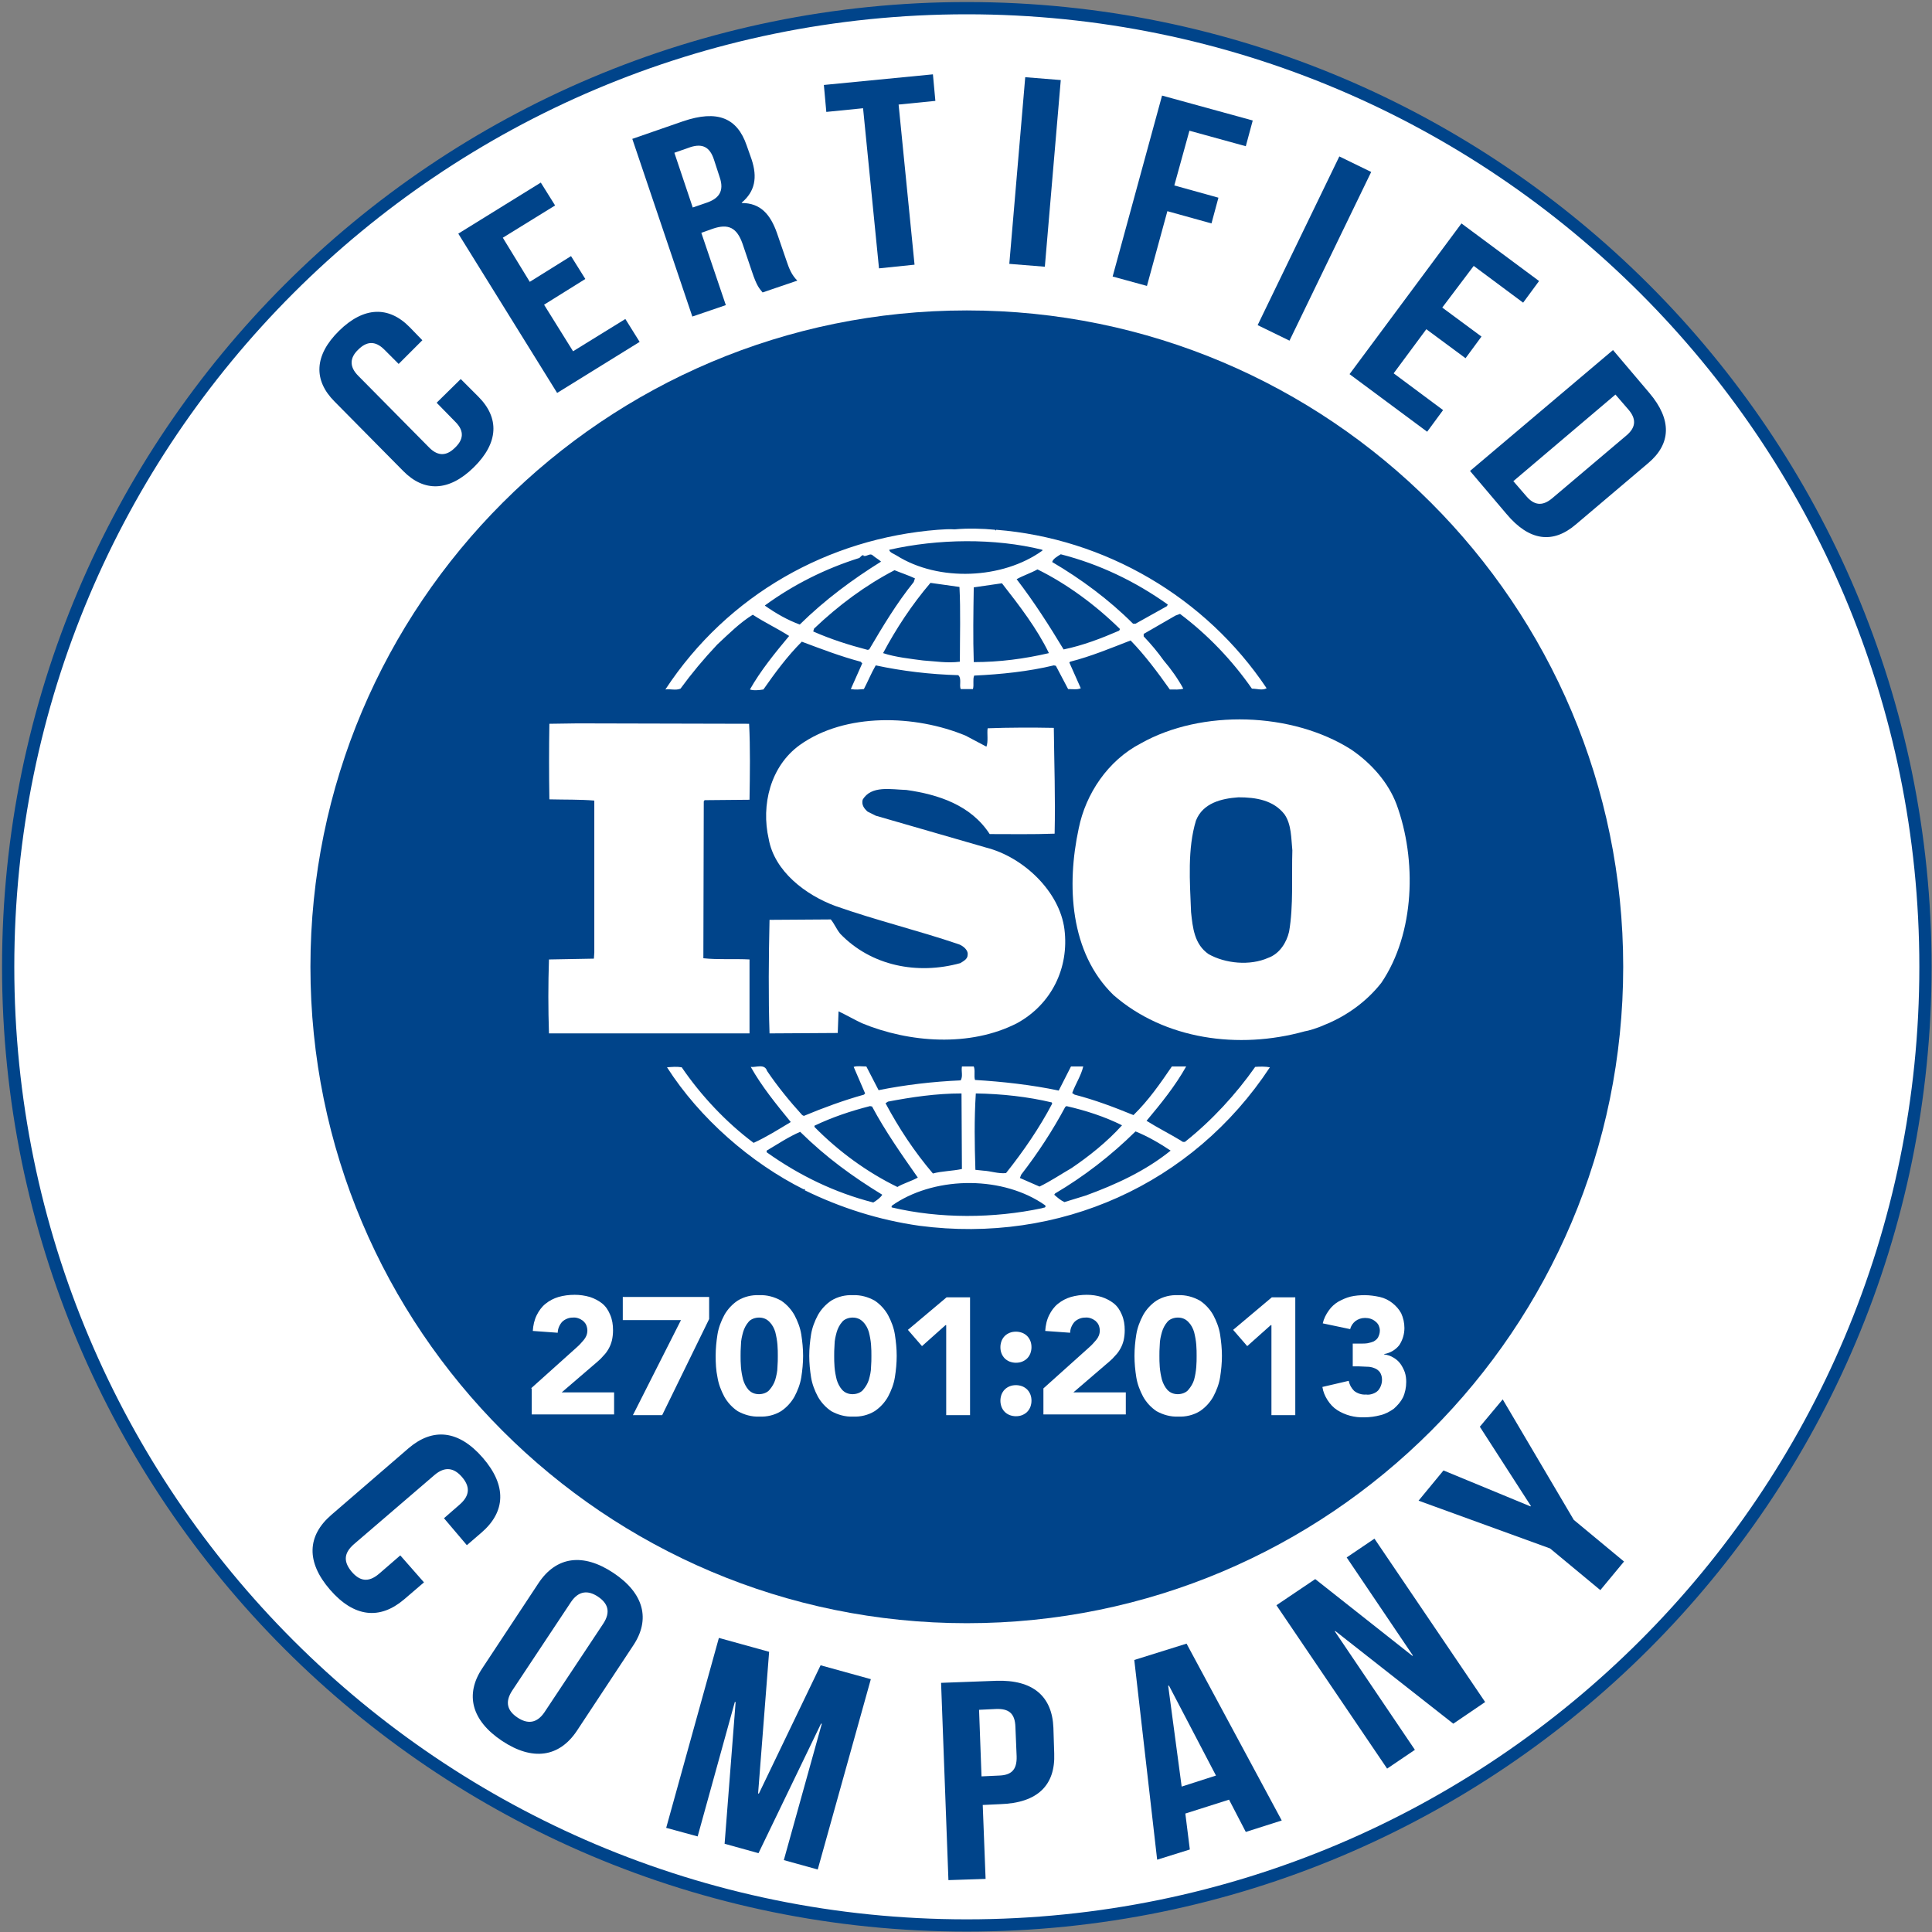
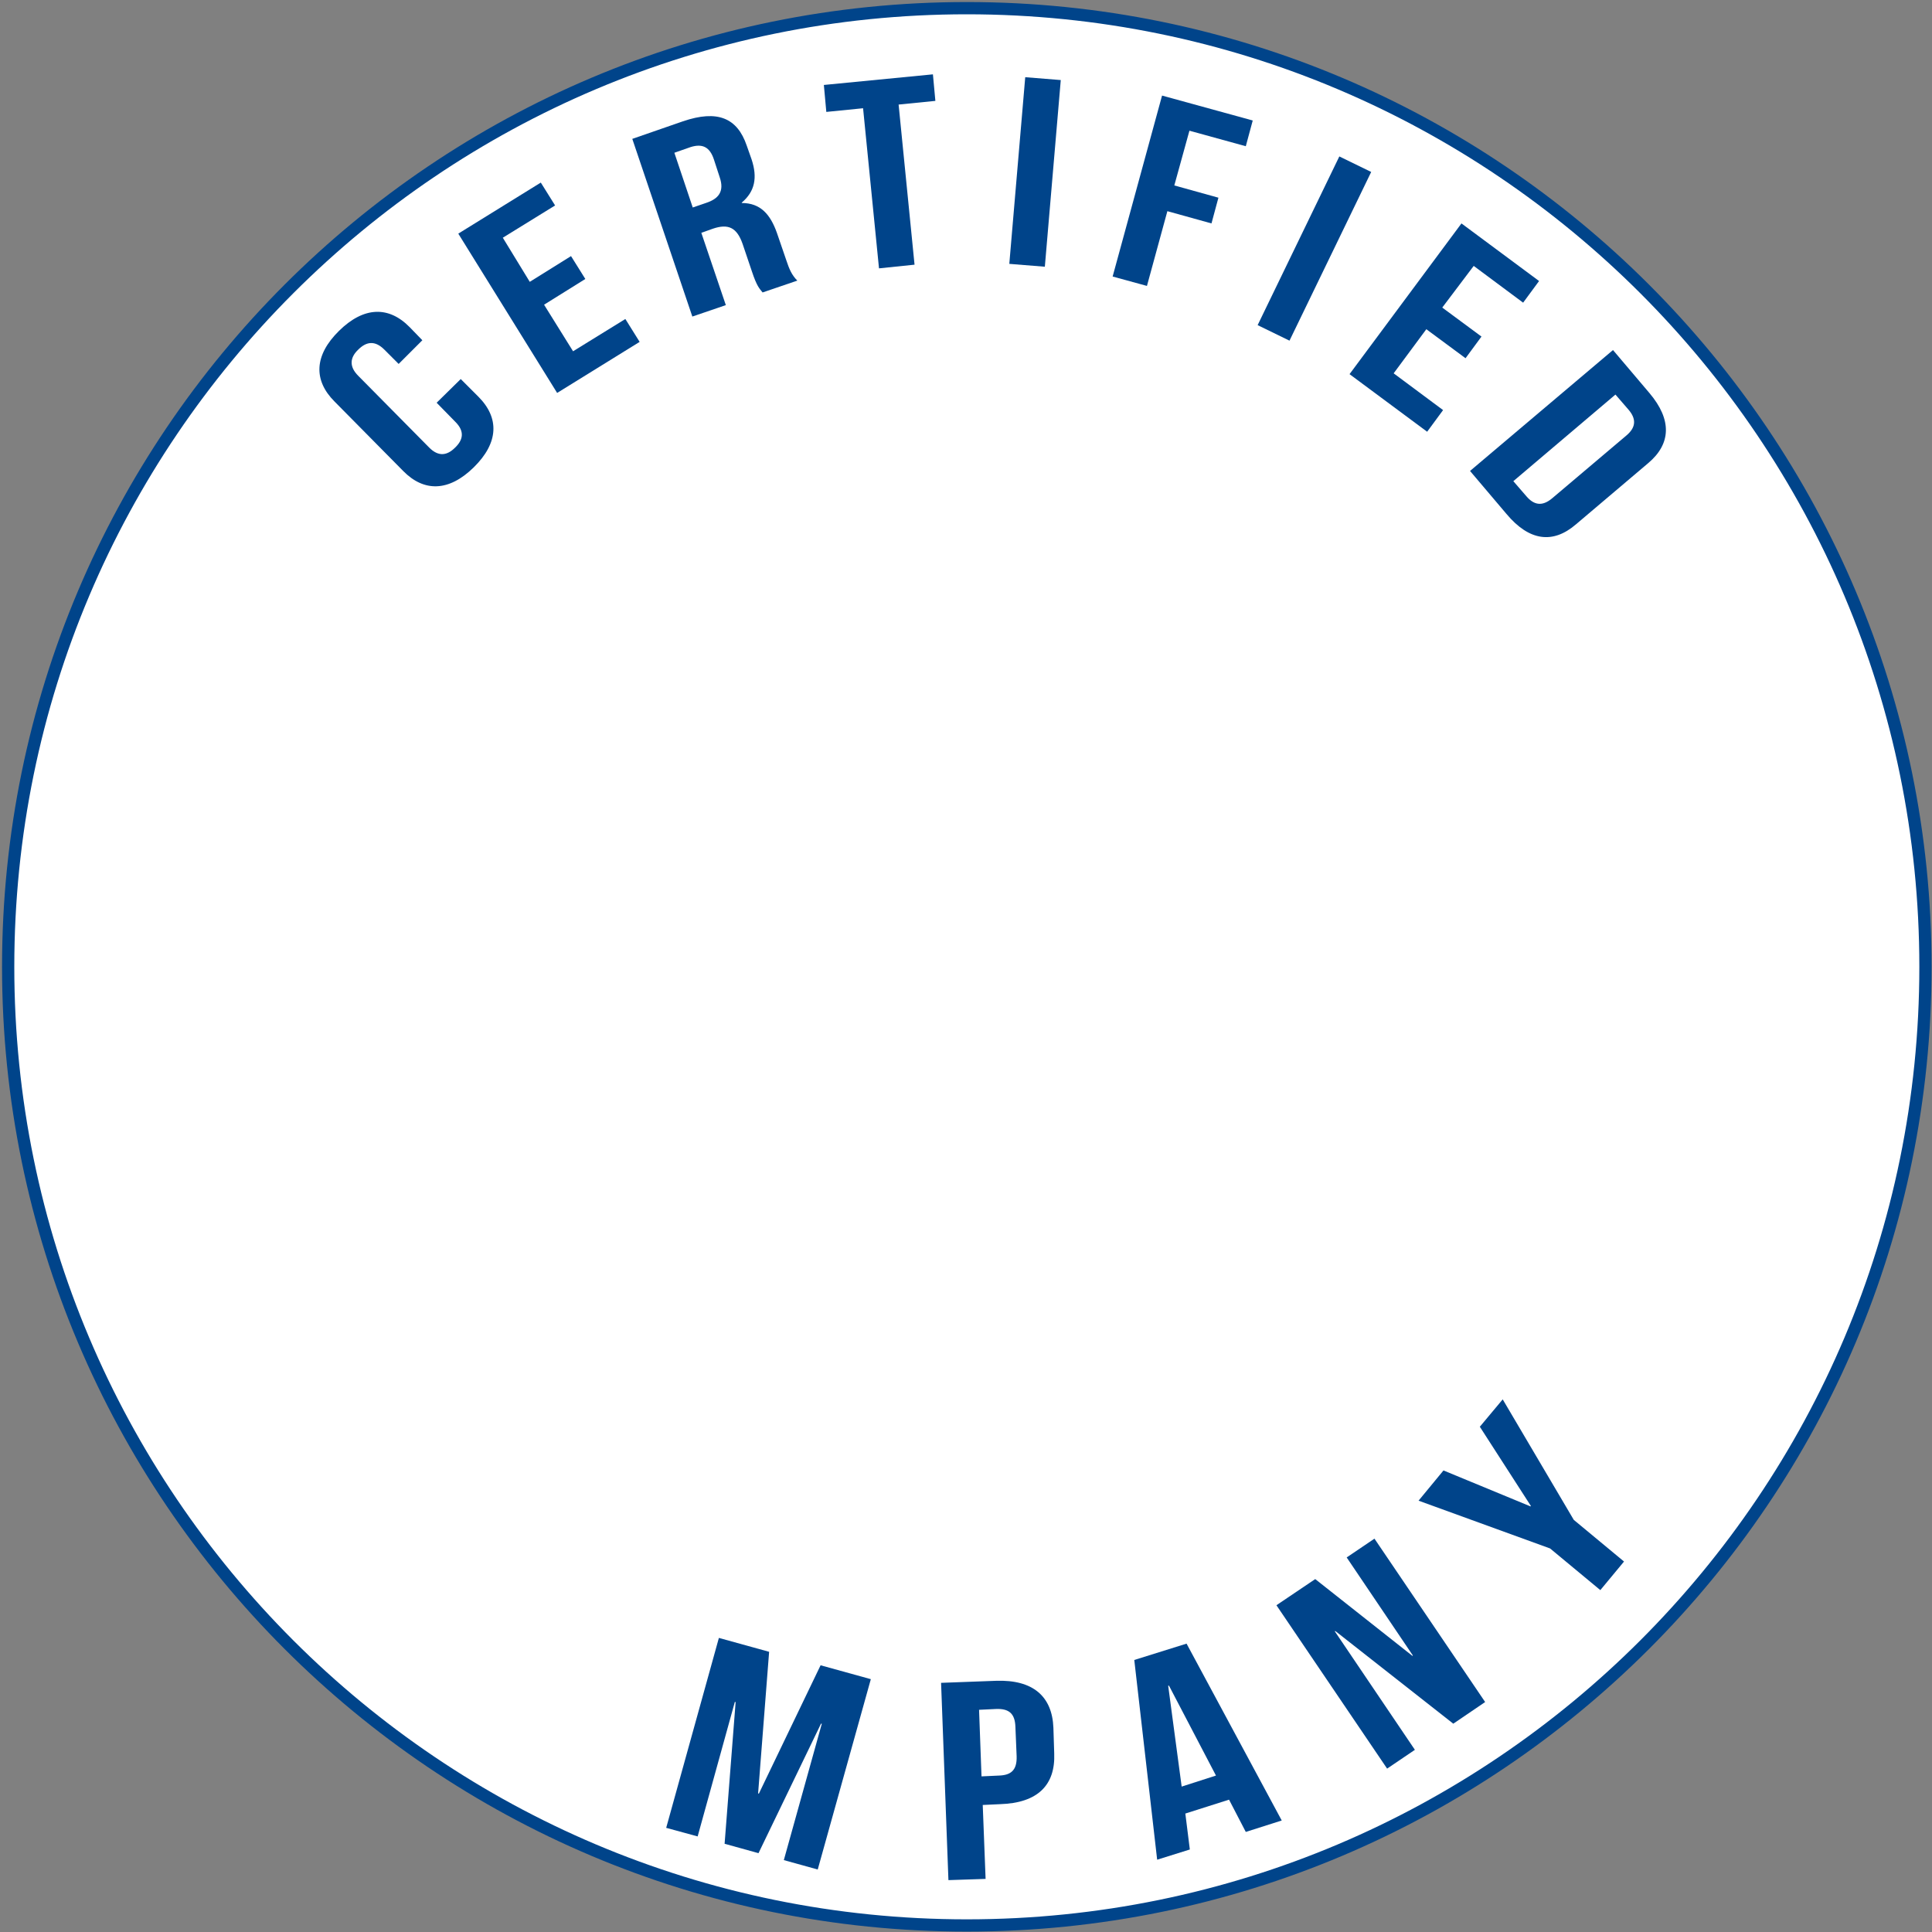
<svg xmlns="http://www.w3.org/2000/svg" width="473" height="473" viewBox="0 0 473 473" fill="none">
  <rect x="0" y="0" width="473" height="473" fill="#808080" stroke="none" />
  <path d="M236.7 471.4C366.321 471.4 471.4 366.321 471.4 236.7C471.4 107.079 366.321 2 236.7 2C107.079 2 2 107.079 2 236.7C2 366.321 107.079 471.4 236.7 471.4Z" fill="white" stroke="#00448A" stroke-width="3" stroke-miterlimit="10" />
-   <path d="M236.7 397.4C325.452 397.4 397.4 325.452 397.4 236.7C397.4 147.948 325.452 76 236.7 76C147.948 76 76 147.948 76 236.7C76 325.452 147.948 397.4 236.7 397.4Z" fill="#00448A" />
-   <path d="M130 339.914L141.236 329.828C141.855 329.297 142.386 328.678 142.917 328.059C143.448 327.44 143.801 326.643 143.801 325.759C143.801 325.316 143.713 324.874 143.536 324.432C143.359 323.989 143.094 323.724 142.74 323.37C142.032 322.839 141.147 322.485 140.263 322.574C139.732 322.574 139.289 322.662 138.847 322.839C138.405 323.016 137.962 323.281 137.609 323.635C136.989 324.343 136.547 325.316 136.547 326.289L130.442 325.847C130.531 324.52 130.796 323.193 131.416 321.954C131.946 320.893 132.654 319.92 133.539 319.212C134.512 318.416 135.574 317.885 136.724 317.531C137.962 317.177 139.289 317 140.705 317C141.944 317 143.182 317.177 144.421 317.531C145.482 317.885 146.544 318.416 147.429 319.123C148.314 319.831 148.933 320.804 149.375 321.866C149.906 323.105 150.083 324.343 150.083 325.67C150.083 326.555 149.994 327.351 149.818 328.147C149.641 328.855 149.375 329.563 149.021 330.182C148.667 330.801 148.314 331.332 147.783 331.863C147.34 332.394 146.81 332.925 146.279 333.367L137.52 340.887H150.348V346.284H130.177V339.914H130Z" fill="white" />
  <path d="M166.717 323.193H152.473V317.531H173.617V322.928L162.116 346.461H154.95L166.717 323.193Z" fill="white" />
  <path d="M175.209 331.952C175.209 330.182 175.386 328.413 175.651 326.732C175.917 325.051 176.536 323.458 177.332 321.954C178.129 320.539 179.279 319.3 180.606 318.416C182.198 317.442 184.056 317 185.914 317.089C187.772 317 189.63 317.531 191.222 318.416C192.549 319.3 193.699 320.539 194.496 321.954C195.292 323.458 195.911 325.051 196.177 326.732C196.442 328.501 196.619 330.182 196.619 331.952C196.619 333.721 196.442 335.49 196.177 337.171C195.911 338.852 195.292 340.445 194.496 341.949C193.699 343.364 192.549 344.603 191.222 345.488C189.63 346.461 187.772 346.903 185.914 346.815C184.056 346.903 182.198 346.372 180.606 345.488C179.279 344.603 178.129 343.364 177.332 341.949C176.536 340.445 175.917 338.852 175.651 337.171C175.297 335.49 175.209 333.721 175.209 331.952ZM181.313 331.952C181.313 332.748 181.313 333.633 181.402 334.694C181.49 335.756 181.667 336.729 181.933 337.791C182.198 338.675 182.641 339.56 183.26 340.268C183.614 340.622 183.968 340.887 184.41 341.064C184.852 341.241 185.295 341.33 185.826 341.33C186.268 341.33 186.799 341.241 187.241 341.064C187.683 340.887 188.126 340.622 188.391 340.268C189.01 339.56 189.541 338.675 189.807 337.791C190.072 336.818 190.338 335.756 190.338 334.694C190.426 333.633 190.426 332.748 190.426 331.952C190.426 331.155 190.426 330.271 190.338 329.209C190.249 328.147 190.072 327.174 189.807 326.113C189.541 325.228 189.099 324.343 188.391 323.635C188.037 323.281 187.683 323.016 187.241 322.839C186.799 322.662 186.356 322.574 185.826 322.574C185.383 322.574 184.852 322.662 184.41 322.839C183.968 323.016 183.525 323.281 183.26 323.635C182.641 324.343 182.198 325.228 181.933 326.113C181.667 327.086 181.402 328.147 181.402 329.209C181.313 330.359 181.313 331.244 181.313 331.952Z" fill="white" />
  <path d="M198.123 331.952C198.123 330.182 198.3 328.413 198.565 326.732C198.831 325.051 199.45 323.458 200.246 321.954C201.043 320.539 202.193 319.3 203.52 318.416C205.112 317.442 206.97 317 208.828 317.089C210.686 317 212.544 317.531 214.136 318.416C215.463 319.3 216.613 320.539 217.41 321.954C218.206 323.458 218.825 325.051 219.091 326.732C219.356 328.501 219.533 330.182 219.533 331.952C219.533 333.721 219.356 335.49 219.091 337.171C218.825 338.852 218.206 340.445 217.41 341.949C216.613 343.364 215.463 344.603 214.136 345.488C212.544 346.461 210.686 346.903 208.828 346.815C206.97 346.903 205.112 346.372 203.52 345.488C202.193 344.603 201.043 343.364 200.246 341.949C199.45 340.445 198.831 338.852 198.565 337.171C198.3 335.49 198.123 333.721 198.123 331.952ZM204.228 331.952C204.228 332.748 204.228 333.633 204.316 334.694C204.404 335.756 204.581 336.729 204.847 337.791C205.112 338.675 205.555 339.56 206.174 340.268C206.528 340.622 206.882 340.887 207.324 341.064C207.766 341.241 208.209 341.33 208.74 341.33C209.182 341.33 209.713 341.241 210.155 341.064C210.597 340.887 211.04 340.622 211.305 340.268C211.925 339.56 212.455 338.675 212.721 337.791C212.986 336.818 213.252 335.756 213.252 334.694C213.34 333.633 213.34 332.748 213.34 331.952C213.34 331.155 213.34 330.271 213.252 329.209C213.163 328.147 212.986 327.174 212.721 326.113C212.455 325.228 212.013 324.343 211.305 323.635C210.951 323.281 210.597 323.016 210.155 322.839C209.713 322.662 209.27 322.574 208.74 322.574C208.297 322.574 207.766 322.662 207.324 322.839C206.882 323.016 206.439 323.281 206.174 323.635C205.555 324.343 205.112 325.228 204.847 326.113C204.581 327.086 204.316 328.147 204.316 329.209C204.228 330.359 204.228 331.244 204.228 331.952Z" fill="white" />
  <path d="M231.476 324.432L225.726 329.563L222.275 325.582L231.742 317.619H237.492V346.461H231.653V324.432H231.476Z" fill="white" />
  <path d="M244.924 329.828C244.924 329.298 245.012 328.855 245.189 328.324C245.366 327.882 245.632 327.44 245.985 327.086C246.339 326.732 246.782 326.466 247.224 326.29C247.666 326.113 248.197 326.024 248.728 326.024C249.259 326.024 249.701 326.113 250.232 326.29C250.674 326.466 251.117 326.732 251.471 327.086C251.825 327.44 252.09 327.882 252.267 328.324C252.444 328.767 252.532 329.298 252.532 329.828C252.532 330.359 252.444 330.802 252.267 331.332C252.09 331.775 251.825 332.217 251.471 332.571C251.117 332.925 250.674 333.19 250.232 333.367C249.79 333.544 249.259 333.633 248.728 333.633C248.197 333.633 247.755 333.544 247.224 333.367C246.782 333.19 246.339 332.925 245.985 332.571C245.632 332.217 245.366 331.775 245.189 331.332C245.012 330.89 244.924 330.359 244.924 329.828ZM244.924 342.922C244.924 342.391 245.012 341.949 245.189 341.418C245.366 340.976 245.632 340.533 245.985 340.179C246.339 339.826 246.782 339.56 247.224 339.383C247.666 339.206 248.197 339.118 248.728 339.118C249.259 339.118 249.701 339.206 250.232 339.383C250.674 339.56 251.117 339.826 251.471 340.179C251.825 340.533 252.09 340.976 252.267 341.418C252.444 341.86 252.532 342.391 252.532 342.922C252.532 343.453 252.444 343.895 252.267 344.426C252.09 344.868 251.825 345.311 251.471 345.665C251.117 346.019 250.674 346.284 250.232 346.461C249.79 346.638 249.259 346.726 248.728 346.726C248.197 346.726 247.755 346.638 247.224 346.461C246.782 346.284 246.339 346.019 245.985 345.665C245.632 345.311 245.366 344.868 245.189 344.426C245.012 343.895 244.924 343.453 244.924 342.922Z" fill="white" />
  <path d="M255.453 339.914L266.689 329.828C267.308 329.297 267.839 328.678 268.37 328.059C268.901 327.44 269.255 326.643 269.255 325.759C269.255 325.316 269.166 324.874 268.989 324.432C268.812 323.989 268.547 323.724 268.193 323.37C267.485 322.839 266.6 322.485 265.716 322.574C265.185 322.574 264.743 322.662 264.3 322.839C263.858 323.016 263.416 323.281 263.062 323.635C262.442 324.343 262 325.316 262 326.289L255.895 325.847C255.984 324.52 256.249 323.193 256.869 321.954C257.399 320.893 258.107 319.92 258.992 319.212C259.965 318.416 261.027 317.885 262.177 317.531C263.416 317.177 264.743 317 266.07 317C267.308 317 268.547 317.177 269.697 317.531C270.759 317.885 271.82 318.416 272.705 319.123C273.59 319.831 274.209 320.804 274.651 321.866C275.182 323.105 275.359 324.343 275.359 325.67C275.359 326.555 275.271 327.351 275.094 328.147C274.917 328.855 274.651 329.563 274.297 330.182C273.944 330.801 273.59 331.332 273.059 331.863C272.617 332.394 272.086 332.925 271.555 333.367L262.796 340.887H275.625V346.284H255.453V339.914Z" fill="white" />
  <path d="M277.746 331.952C277.746 330.182 277.923 328.413 278.188 326.732C278.454 325.051 279.073 323.458 279.869 321.954C280.666 320.539 281.816 319.3 283.143 318.416C284.735 317.442 286.593 317 288.451 317.089C290.309 317 292.167 317.531 293.759 318.416C295.086 319.3 296.237 320.539 297.033 321.954C297.829 323.458 298.448 325.051 298.714 326.732C298.979 328.501 299.156 330.182 299.156 331.952C299.156 333.721 298.979 335.49 298.714 337.171C298.448 338.852 297.829 340.445 297.033 341.949C296.237 343.364 295.086 344.603 293.759 345.488C292.167 346.461 290.309 346.903 288.451 346.815C286.593 346.903 284.735 346.372 283.143 345.488C281.816 344.603 280.666 343.364 279.869 341.949C279.073 340.445 278.454 338.852 278.188 337.171C277.923 335.49 277.746 333.721 277.746 331.952ZM283.851 331.952C283.851 332.748 283.851 333.633 283.939 334.694C284.028 335.756 284.204 336.729 284.47 337.791C284.735 338.675 285.178 339.56 285.797 340.268C286.151 340.622 286.505 340.887 286.947 341.064C287.389 341.241 287.832 341.33 288.363 341.33C288.805 341.33 289.336 341.241 289.778 341.064C290.221 340.887 290.663 340.622 290.928 340.268C291.548 339.56 292.078 338.675 292.344 337.791C292.609 336.818 292.786 335.756 292.875 334.694C292.963 333.633 292.963 332.748 292.963 331.952C292.963 331.155 292.963 330.271 292.875 329.209C292.786 328.147 292.609 327.174 292.344 326.113C292.078 325.228 291.636 324.343 290.928 323.635C290.574 323.281 290.221 323.016 289.778 322.839C289.336 322.662 288.893 322.574 288.363 322.574C287.92 322.574 287.389 322.662 286.947 322.839C286.505 323.016 286.062 323.281 285.797 323.635C285.178 324.343 284.735 325.228 284.47 326.113C284.204 327.086 283.939 328.147 283.939 329.209C283.851 330.359 283.851 331.244 283.851 331.952Z" fill="white" />
  <path d="M311.101 324.432L305.351 329.563L301.9 325.582L311.367 317.619H317.117V346.461H311.278V324.432H311.101Z" fill="white" />
-   <path d="M331.095 328.944H333.13C333.661 328.944 334.28 328.944 334.811 328.855C335.342 328.767 335.872 328.59 336.315 328.413C336.757 328.147 337.111 327.882 337.376 327.44C337.642 326.909 337.819 326.378 337.819 325.759C337.819 325.316 337.73 324.962 337.553 324.52C337.377 324.166 337.111 323.812 336.757 323.547C336.049 322.928 335.165 322.662 334.192 322.662C333.307 322.662 332.511 322.928 331.803 323.458C331.184 323.989 330.741 324.608 330.564 325.405L323.84 323.989C324.106 322.839 324.637 321.777 325.344 320.804C325.964 319.92 326.76 319.212 327.645 318.681C328.618 318.15 329.591 317.708 330.653 317.442C331.803 317.177 332.953 317.088 334.103 317.088C335.342 317.088 336.58 317.265 337.819 317.531C338.969 317.796 340.031 318.327 340.915 319.035C341.8 319.743 342.508 320.539 343.039 321.512C343.569 322.662 343.835 323.901 343.835 325.139C343.835 326.643 343.393 328.059 342.596 329.297C341.712 330.448 340.385 331.244 338.881 331.509V331.598C339.677 331.686 340.473 331.952 341.181 332.394C341.8 332.748 342.419 333.279 342.862 333.898C343.304 334.517 343.658 335.225 343.923 335.933C344.189 336.729 344.277 337.525 344.277 338.322C344.277 339.649 344.012 340.976 343.481 342.126C342.95 343.187 342.154 344.072 341.269 344.868C340.296 345.576 339.146 346.195 337.996 346.461C336.669 346.815 335.342 346.992 334.015 346.992C331.626 347.08 329.326 346.461 327.379 345.222C326.406 344.603 325.61 343.718 324.991 342.745C324.371 341.772 323.929 340.71 323.752 339.56L330.21 338.056C330.387 339.029 330.83 339.826 331.537 340.533C332.334 341.153 333.395 341.506 334.457 341.418C334.988 341.506 335.519 341.418 336.049 341.241C336.58 341.064 337.023 340.799 337.376 340.445C337.996 339.737 338.35 338.764 338.35 337.791C338.35 337.083 338.173 336.464 337.819 335.933C337.465 335.49 337.023 335.137 336.492 334.96C335.872 334.694 335.253 334.606 334.634 334.606C333.926 334.606 333.307 334.517 332.599 334.517H331.184V328.944H331.095Z" fill="white" />
  <path d="M341.899 196.9C339.899 191.6 335.799 186.9 330.799 183.5C316.299 174.3 294.199 173.6 279.299 182C271.199 186.2 265.799 194.4 264.099 202.8C261.099 216.7 261.899 233.2 272.599 243.6C285.099 254.5 303.199 257 319.399 252.5C320.199 252.4 322.599 251.7 324.299 250.9L324.799 250.7C329.799 248.6 334.599 245.2 338.199 240.6C346.399 228.5 346.899 210.5 341.899 196.9ZM315.599 228.1C314.999 230.7 313.299 233.5 310.499 234.5C305.999 236.5 299.999 235.9 295.899 233.6C292.399 231.2 291.999 227.1 291.599 223.3C291.299 215.8 290.699 207.8 292.799 200.9C294.499 196.6 298.999 195.5 303.199 195.2C307.499 195.2 311.799 195.9 314.499 199.4C316.199 201.9 316.099 205.2 316.399 208.2C316.199 214.3 316.699 221.8 315.599 228.1Z" fill="white" />
  <path d="M183.6 234.9C179.9 234.7 175.8 235 172.2 234.6L172.3 196.2L172.5 195.9L183.5 195.8C183.6 189.6 183.7 182.9 183.4 177.2L141.4 177.1L134.5 177.2C134.4 183 134.4 189.8 134.5 195.7C138.3 195.8 141.9 195.7 145.5 196V233.2L145.4 234.7L134.4 234.9C134.2 241 134.2 246.9 134.4 253H183.5V234.9H183.6Z" fill="white" />
  <path d="M307.301 261.2C302.601 267.9 296.701 274.3 290.301 279.4C290.101 279.7 289.401 279.6 289.201 279.3C286.401 277.6 283.401 276.1 280.701 274.4C284.301 270.1 287.701 265.9 290.401 261.1H286.901C284.101 265.2 281.201 269.4 277.501 273C272.601 271 268.101 269.3 263.101 268L262.501 267.6C263.301 265.4 264.701 263.3 265.201 261.1H262.201L259.201 267C252.601 265.6 245.401 264.8 238.701 264.4C238.401 263.4 238.801 262 238.401 261.1H235.501C235.301 262.4 235.801 263.4 235.201 264.5C228.301 264.8 221.601 265.6 215.101 266.9L212.101 261.1C211.001 261.1 209.801 260.9 209.001 261.2L211.801 267.7L211.501 268C206.501 269.4 201.601 271.2 196.801 273.2L196.401 273C193.301 269.6 190.301 265.9 187.801 262.2C187.201 260.3 185.001 261.4 183.801 261.2C186.501 266 190.001 270.3 193.601 274.7C190.601 276.5 187.601 278.4 184.501 279.8C177.801 274.8 171.601 268.2 166.901 261.3C165.601 261.1 164.701 261.2 163.301 261.3C171.301 273.8 183.801 284.7 196.801 291.2C196.801 291.2 196.801 291.1 196.901 291.1C197.001 291.1 197.201 291.3 197.001 291.4C205.801 295.7 215.201 298.7 225.101 300.1C259.301 304.6 292.001 290 310.901 261.3C309.901 261.1 308.401 261.1 307.301 261.2ZM260.801 271L261.101 270.8C265.901 271.9 270.501 273.4 274.701 275.5C271.101 279.5 266.601 283.1 262.301 286C259.701 287.5 257.201 289.2 254.501 290.5L249.701 288.4L250.001 287.6C254.101 282.3 257.701 276.8 260.801 271ZM238.901 267.7C245.301 267.8 251.601 268.5 257.501 269.9L257.601 270.2C254.501 276.1 250.601 281.8 246.301 287.2C244.401 287.4 242.601 286.7 240.701 286.6L238.801 286.4C238.601 279.9 238.501 274.2 238.901 267.7ZM217.401 269.7C223.201 268.6 229.201 267.7 235.401 267.7L235.501 286.2C233.201 286.7 230.601 286.7 228.401 287.3C223.801 281.9 220.001 276.1 216.801 270.1L217.401 269.7ZM199.401 275.6C203.801 273.5 208.301 272 213.001 270.8L213.501 270.9C216.701 276.9 220.701 282.6 224.701 288.3C223.101 289.2 221.201 289.7 219.701 290.6C212.301 287 205.301 281.9 199.401 275.9V275.6ZM213.801 294.4C204.401 292 195.701 287.8 187.701 282.1V281.7C190.401 280.1 193.101 278.3 195.901 277.1C202.301 283.4 208.801 288.1 216.001 292.5C215.501 293.3 214.601 293.9 213.801 294.4ZM255.101 295.8C243.301 298.3 230.101 298.4 218.301 295.6C218.101 295.1 218.901 294.9 219.201 294.6C229.601 287.9 245.701 287.9 255.901 295.1C256.201 295.8 255.401 295.6 255.101 295.8ZM265.801 292.7L260.601 294.3C259.701 293.9 258.901 293.2 258.101 292.5L258.301 292.2C265.401 288 271.901 283 278.001 277C281.001 278.2 283.901 279.9 286.601 281.7C280.401 286.7 273.201 290 265.801 292.7Z" fill="white" />
  <path d="M166.6 168.6C169.3 164.9 172.3 161.3 175.6 157.8C178.5 155.1 181.2 152.4 184.3 150.5C187.2 152.4 190.4 153.9 193.2 155.7C189.7 159.9 186.2 164.2 183.6 168.8C184.4 169.1 185.8 169 186.9 168.8C189.7 164.8 192.7 160.7 196.3 157.1C201.1 158.9 205.8 160.7 210.7 162L211.1 162.4L208.3 168.7C209.5 168.9 210.3 168.8 211.5 168.7C212.5 166.8 213.3 164.8 214.4 162.9C220.9 164.3 227.7 165.1 234.6 165.3C235.5 166.1 234.8 167.7 235.2 168.7H238.2C238.5 167.6 238.1 166.4 238.5 165.4C245 165.1 251.8 164.4 258 162.9L258.5 163L261.5 168.7C262.5 168.7 263.8 168.9 264.6 168.5L261.8 162.2L262 162C267.1 160.7 271.9 158.7 276.8 156.8C280.3 160.4 283.5 164.7 286.4 168.8C287.6 168.8 288.8 168.9 289.7 168.6C288.4 166.2 286.7 163.8 284.9 161.7C283.4 159.6 281.9 157.8 280 155.8V155.2L287.8 150.7L288.9 150.3C295.7 155.4 301.7 161.7 306.5 168.6C307.8 168.6 309 169.1 310.1 168.5C295.2 146.2 270.5 131.8 243.9 129.7L243.8 129.9L243.6 129.7C240.6 129.4 236.9 129.3 233.7 129.6C232.5 129.5 231 129.6 229.6 129.7C202.9 131.8 178.2 145.5 162.9 168.8C164.1 168.6 165.4 169.1 166.6 168.6ZM212.8 159L212.4 159.1C207.8 157.9 203.4 156.5 199.1 154.6L199.3 153.9C205.4 148.1 211.9 143.3 219 139.6C220.7 140.3 222.3 140.8 224 141.6L223.7 142.5C219.5 147.7 216.1 153.4 212.8 159ZM235 162C231.9 162.4 229.1 161.9 226 161.7C223 161.3 219.2 160.9 216.2 159.9C219.4 153.9 223.2 148.1 227.8 142.7L234.9 143.7C235.2 149.4 235 156 235 162ZM238.4 162.1C238.2 156.3 238.3 149.8 238.4 143.8C240.6 143.5 243.1 143.1 245.3 142.8C249.6 148.3 253.9 153.9 256.8 159.9C250.8 161.3 244.7 162.1 238.4 162.1ZM274 154.4C269.6 156.3 265.2 158 260.4 159C256.9 153.2 253.2 147.4 248.9 141.8C250.5 140.9 252.4 140.3 254 139.4C261.3 143 268.3 148.2 274.2 154L274 154.4ZM259.7 135.7C269.1 138.1 277.9 142.3 285.9 148L285.7 148.4L278 152.7H277.4C271.5 146.8 264.6 141.7 257.6 137.6C257.8 136.8 258.9 136.2 259.7 135.7ZM255.2 134.6V134.8C245.5 141.8 229.8 142.5 219.5 136C218.9 135.6 217.8 135.3 217.7 134.6C229.6 131.9 243.5 131.7 255.2 134.6ZM187.3 148.2C194.3 143.1 202.1 139.2 210.4 136.6C210.7 136.3 211 135.9 211.4 135.9V136.1C212.3 136.3 213 135.3 213.7 136C214.4 136.6 215.2 137 215.7 137.5C208.8 141.8 202 146.8 195.8 152.9C192.8 151.8 190 150.2 187.3 148.3V148.2Z" fill="white" />
  <path d="M235.099 235.8C224.599 238.7 213.299 236.5 205.699 228.6C204.799 227.5 204.299 226.2 203.399 225.1L188.399 225.2C188.199 234.1 188.099 244.2 188.399 253L205.099 252.9L205.299 247.6C207.199 248.5 209.099 249.6 210.999 250.5C222.599 255.3 237.499 256.4 248.999 250.5C257.399 245.9 261.799 237 260.599 227.5C259.399 218.2 250.499 209.8 241.399 207.5L214.399 199.7L212.399 198.7C211.499 197.9 210.899 197 211.199 195.8C213.299 192.2 218.199 193.3 221.899 193.4C229.699 194.5 237.699 197.1 242.299 204.2C247.199 204.2 252.899 204.3 258.199 204.1C258.399 195.1 258.099 187.2 257.999 178.2C252.999 178.1 246.899 178.1 241.799 178.3C241.599 179.6 241.999 181.5 241.499 182.8L236.399 180.1C224.099 175 206.999 174.4 195.799 182.4C188.599 187.6 186.299 197.1 188.199 205.4C189.599 213.3 197.199 219.1 204.499 221.8C214.399 225.3 224.799 227.8 234.799 231.2C235.799 231.6 237.099 232.6 236.899 233.8C236.899 234.8 235.899 235.3 235.099 235.8Z" fill="white" />
  <path d="M112.801 92.8L117.101 97.1C122.301 102.3 122.101 108.4 116.001 114.4C109.901 120.4 103.801 120.5 98.701 115.3L81.901 98.3C76.701 93.1 76.901 87 83.001 81C89.101 75 95.201 74.9 100.301 80.1L103.401 83.3L97.601 89.1L94.101 85.6C91.801 83.3 89.701 83.6 87.701 85.6C85.701 87.5 85.401 89.7 87.701 92L105.101 109.6C107.401 111.9 109.501 111.5 111.401 109.6C113.401 107.7 113.801 105.6 111.501 103.3L106.901 98.6L112.801 92.8Z" fill="#00448A" />
  <path d="M129.701 69L139.801 62.7L143.301 68.3L133.201 74.6L140.301 86L153.101 78.1L156.601 83.7L136.401 96.2L112.201 57.2L132.401 44.7L135.901 50.3L123.101 58.2L129.701 69Z" fill="#00448A" />
  <path d="M186.701 71.6C185.901 70.6 185.301 70.1 184.101 66.5L181.801 59.7C180.401 55.7 178.301 54.7 174.501 56L171.701 57L177.701 74.7L169.501 77.5L154.801 34L167.201 29.7C175.701 26.8 180.501 28.9 182.801 35.6L184.001 39C185.501 43.5 184.801 46.9 181.601 49.6V49.7C186.201 49.7 188.601 52.5 190.201 57L192.501 63.7C193.201 65.8 193.801 67.3 195.201 68.7L186.701 71.6ZM165.101 37.4L169.601 50.8L172.801 49.7C175.901 48.7 177.401 46.9 176.201 43.4L174.801 39.1C173.801 36 172.001 35.1 169.101 36L165.101 37.4Z" fill="#00448A" />
  <path d="M201.701 20.8L228.401 18.2L229.001 24.7L220.001 25.6L223.901 64.8L215.201 65.7L211.301 26.5L202.301 27.4L201.701 20.8Z" fill="#00448A" />
  <path d="M251.002 18.9L259.702 19.6L255.802 65.3L247.102 64.6L251.002 18.9Z" fill="#00448A" />
  <path d="M287.5 45.4L298.3 48.4L296.6 54.7L285.8 51.7L280.8 70L272.4 67.7L284.5 23.4L306.7 29.5L305 35.8L291.2 32L287.5 45.4Z" fill="#00448A" />
  <path d="M327.9 38.3L335.7 42.1L315.7 83.4L307.9 79.6L327.9 38.3Z" fill="#00448A" />
  <path d="M353.1 75.3L362.7 82.4L358.8 87.7L349.2 80.6L341.2 91.4L353.3 100.4L349.4 105.7L330.4 91.6L357.8 54.7L376.8 68.8L372.9 74.1L360.8 65.1L353.1 75.3Z" fill="#00448A" />
  <path d="M394.9 85.7L403.8 96.2C409.4 102.8 409.1 108.7 403.5 113.4L385.8 128.4C380.2 133.2 374.4 132.5 368.8 125.8L359.9 115.3L394.9 85.7ZM395.5 96.6L370.5 117.8L373.7 121.5C375.5 123.6 377.5 124.1 380 122L398.2 106.6C400.7 104.5 400.5 102.4 398.7 100.3L395.5 96.6Z" fill="#00448A" />
-   <path d="M103.799 387.4L98.899 391.6C92.999 396.6 86.699 396 80.799 389.2C74.899 382.4 75.199 376 81.099 370.9L100.099 354.5C105.999 349.5 112.299 350.1 118.199 356.9C124.099 363.7 123.799 370.1 117.899 375.2L114.299 378.3L108.699 371.7L112.599 368.3C115.199 366 114.999 363.8 113.099 361.6C111.199 359.4 108.999 358.9 106.399 361.1L86.599 378.1C83.999 380.4 84.199 382.5 86.099 384.8C87.999 387 90.099 387.6 92.799 385.3L97.999 380.8L103.799 387.4Z" fill="#00448A" />
-   <path d="M131.898 387.5C136.198 381.1 142.698 380.1 150.198 385.1C157.698 390.1 159.298 396.5 154.998 402.9L141.198 423.8C136.898 430.2 130.398 431.2 122.898 426.2C115.398 421.2 113.798 414.8 118.098 408.4L131.898 387.5ZM125.398 413.9C123.498 416.8 124.298 418.9 126.698 420.5C129.098 422.1 131.398 422 133.298 419.2L147.698 397.5C149.598 394.6 148.798 392.5 146.398 390.9C143.998 389.3 141.698 389.4 139.798 392.2L125.398 413.9Z" fill="#00448A" />
  <path d="M185.6 439.1H185.8L200.9 407.7L213.2 411.1L200.2 457.7L191.9 455.4L201.2 422H201L185.7 453.7L177.4 451.4L180.1 416.7H179.9L170.8 449.6L163.1 447.5L176 401L188.3 404.4L185.6 439.1Z" fill="#00448A" />
  <path d="M257.898 423L258.098 429.3C258.398 437 254.098 441.4 244.898 441.7L240.598 441.9L241.298 460L232.198 460.3L230.398 412L243.898 411.5C252.898 411.2 257.598 415.3 257.898 423ZM239.698 418.6L240.298 434.9L244.598 434.7C247.498 434.6 248.998 433.4 248.898 430L248.598 422.8C248.498 419.4 246.898 418.3 243.898 418.4L239.698 418.6Z" fill="#00448A" />
  <path d="M313.799 445.7L304.999 448.5L300.899 440.6L290.199 444L291.299 452.8L283.299 455.3L277.699 406.4L290.499 402.4L313.799 445.7ZM289.299 437.4L297.699 434.7L286.199 412.7H285.999L289.299 437.4Z" fill="#00448A" />
  <path d="M326.9 399.3L326.8 399.4L346.4 428.4L339.6 433L312.5 393L322 386.6L345.8 405.4L345.9 405.3L329.7 381.3L336.5 376.7L363.6 416.7L355.8 422L326.9 399.3Z" fill="#00448A" />
  <path d="M379.499 379.1L347.299 367.4L353.399 360L374.699 368.8L374.799 368.7L362.299 349.3L367.899 342.6L385.299 372.1L397.599 382.3L391.799 389.3L379.499 379.1Z" fill="#00448A" />
</svg>